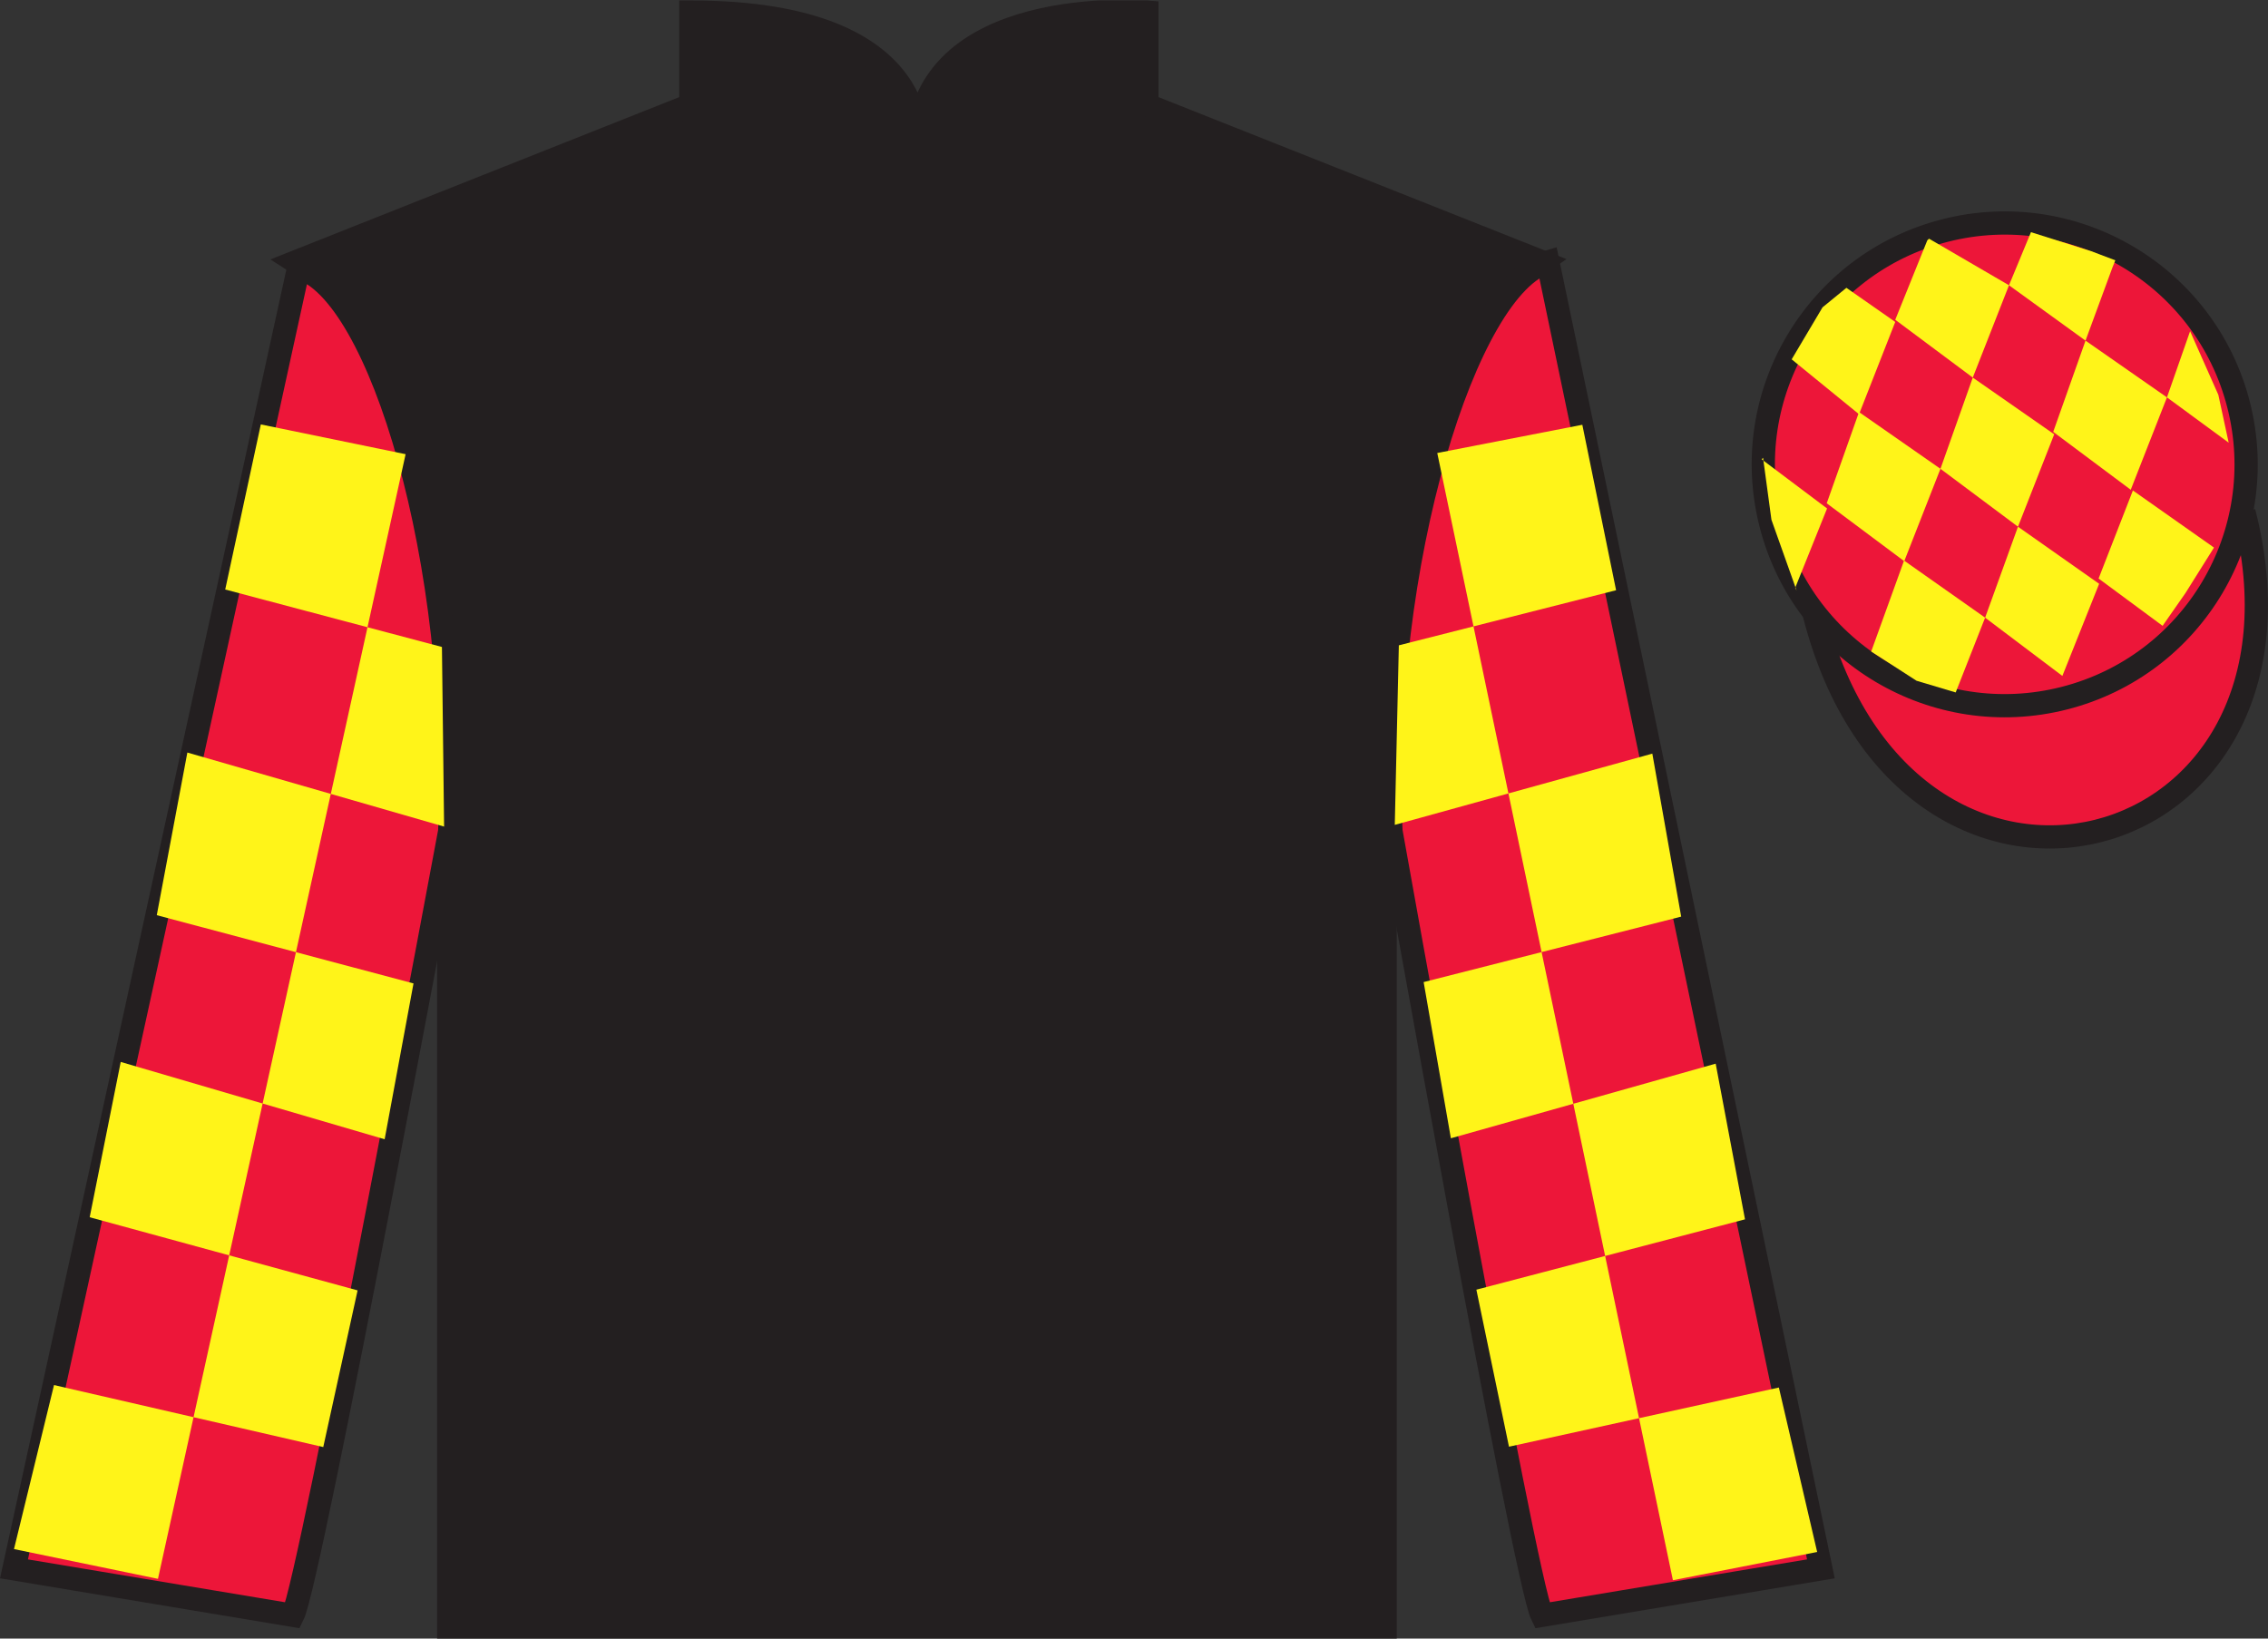
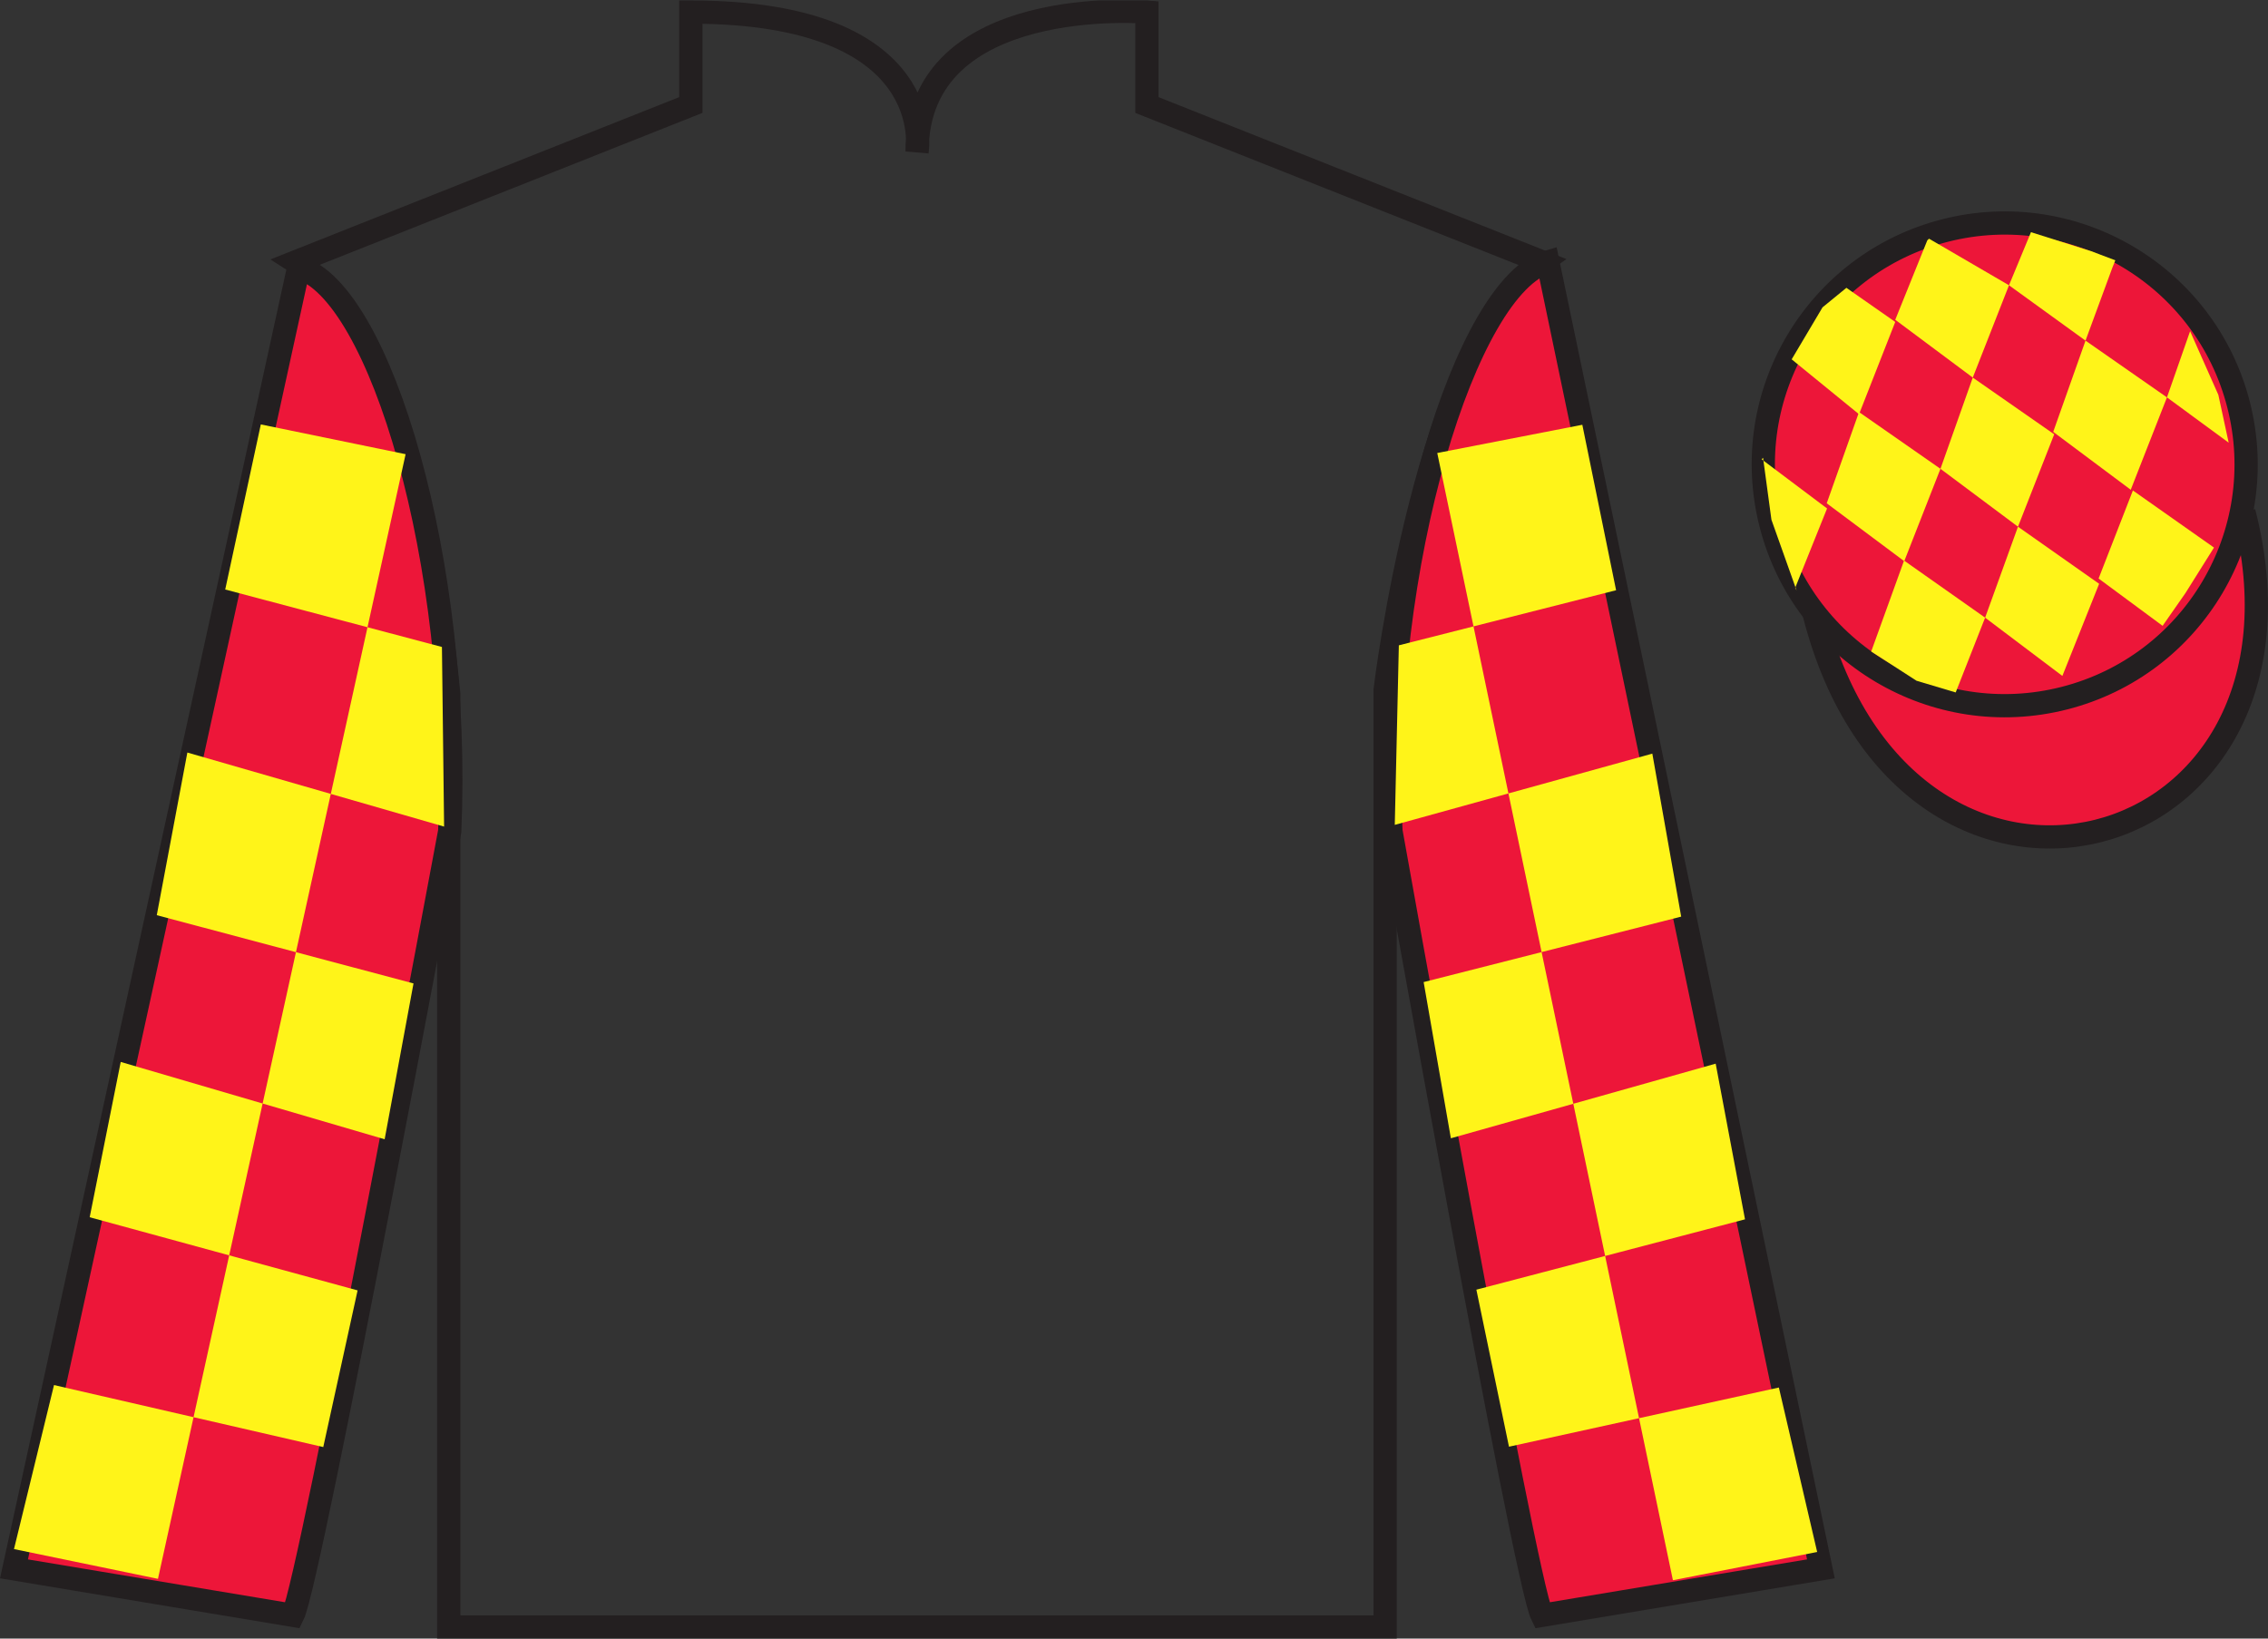
<svg xmlns="http://www.w3.org/2000/svg" width="97.59pt" height="70.52pt" viewBox="0 0 97.59 70.52" version="1.1">
  <rect x="0" y="0" width="97.59" height="70.52" fill="#333333" stroke="none" />
  <defs>
    <clipPath id="clip1">
      <path d="M 0 70.52 L 97.59 70.52 L 97.59 0.02 L 0 0.02 L 0 70.52 Z M 0 70.52 " />
    </clipPath>
  </defs>
  <g id="surface0">
    <g clip-path="url(#clip1)" clip-rule="nonzero">
-       <path style=" stroke:none;fill-rule:nonzero;fill:rgb(13.73%,12.16%,12.549%);fill-opacity:1;" d="M 12.727 11.27 C 12.727 11.27 17.809 14.52 19.309 29.855 C 19.309 29.855 19.309 44.855 19.309 70.02 L 59.602 70.02 L 59.602 29.688 C 59.602 29.688 61.391 14.688 66.352 11.27 L 49.352 4.52 L 49.352 0.52 C 49.352 0.52 39.461 -0.312 39.461 6.52 C 39.461 6.52 40.477 0.52 29.727 0.52 L 29.727 4.52 L 12.727 11.27 " />
      <path style="fill:none;stroke-width:10;stroke-linecap:butt;stroke-linejoin:miter;stroke:rgb(13.73%,12.16%,12.549%);stroke-opacity:1;stroke-miterlimit:4;" d="M 127.266 592.505 C 127.266 592.505 178.086 560.005 193.086 406.645 C 193.086 406.645 193.086 256.645 193.086 5.005 L 596.016 5.005 L 596.016 408.325 C 596.016 408.325 613.906 558.325 663.516 592.505 L 493.516 660.005 L 493.516 700.005 C 493.516 700.005 394.609 708.325 394.609 640.005 C 394.609 640.005 404.766 700.005 297.266 700.005 L 297.266 660.005 L 127.266 592.505 Z M 127.266 592.505 " transform="matrix(0.1,0,0,-0.1,0,70.52)" />
      <path style=" stroke:none;fill-rule:nonzero;fill:rgb(92.863%,8.783%,22.277%);fill-opacity:1;" d="M 12.602 69.52 C 13.352 68.02 19.352 35.77 19.352 35.77 C 19.852 24.27 16.352 12.52 12.852 11.52 L 0.602 67.52 L 12.602 69.52 " />
      <path style="fill:none;stroke-width:10;stroke-linecap:butt;stroke-linejoin:miter;stroke:rgb(13.73%,12.16%,12.549%);stroke-opacity:1;stroke-miterlimit:4;" d="M 126.016 10.005 C 133.516 25.005 193.516 347.505 193.516 347.505 C 198.516 462.505 163.516 580.005 128.516 590.005 L 6.016 30.005 L 126.016 10.005 Z M 126.016 10.005 " transform="matrix(0.1,0,0,-0.1,0,70.52)" />
      <path style=" stroke:none;fill-rule:nonzero;fill:rgb(92.863%,8.783%,22.277%);fill-opacity:1;" d="M 78.352 67.52 L 66.602 11.27 C 63.102 12.27 59.352 24.27 59.852 35.77 C 59.852 35.77 65.602 68.02 66.352 69.52 L 78.352 67.52 " />
      <path style="fill:none;stroke-width:10;stroke-linecap:butt;stroke-linejoin:miter;stroke:rgb(13.73%,12.16%,12.549%);stroke-opacity:1;stroke-miterlimit:4;" d="M 783.516 30.005 L 666.016 592.505 C 631.016 582.505 593.516 462.505 598.516 347.505 C 598.516 347.505 656.016 25.005 663.516 10.005 L 783.516 30.005 Z M 783.516 30.005 " transform="matrix(0.1,0,0,-0.1,0,70.52)" />
      <path style="fill-rule:nonzero;fill:rgb(92.863%,8.783%,22.277%);fill-opacity:1;stroke-width:10;stroke-linecap:butt;stroke-linejoin:miter;stroke:rgb(13.73%,12.16%,12.549%);stroke-opacity:1;stroke-miterlimit:4;" d="M 780.664 440.903 C 820.391 285.278 1004.336 332.856 965.547 484.848 " transform="matrix(0.1,0,0,-0.1,0,70.52)" />
      <path style=" stroke:none;fill-rule:nonzero;fill:rgb(92.863%,8.783%,22.277%);fill-opacity:1;" d="M 88.828 30.047 C 94.387 28.629 97.742 22.977 96.324 17.418 C 94.906 11.859 89.25 8.504 83.691 9.922 C 78.137 11.34 74.777 16.996 76.199 22.555 C 77.617 28.109 83.27 31.465 88.828 30.047 " />
      <path style="fill:none;stroke-width:10;stroke-linecap:butt;stroke-linejoin:miter;stroke:rgb(13.73%,12.16%,12.549%);stroke-opacity:1;stroke-miterlimit:4;" d="M 888.281 404.731 C 943.867 418.911 977.422 475.434 963.242 531.02 C 949.062 586.606 892.5 620.161 836.914 605.981 C 781.367 591.802 747.773 535.239 761.992 479.653 C 776.172 424.106 832.695 390.552 888.281 404.731 Z M 888.281 404.731 " transform="matrix(0.1,0,0,-0.1,0,70.52)" />
      <path style=" stroke:none;fill-rule:nonzero;fill:rgb(100%,95.41%,10.001%);fill-opacity:1;" d="M 79.449 12.387 L 78.422 13.227 L 77.094 15.465 L 79.992 17.828 L 81.551 13.855 L 79.449 12.387 " />
      <path style=" stroke:none;fill-rule:nonzero;fill:rgb(100%,95.41%,10.001%);fill-opacity:1;" d="M 83.141 10.352 L 83.004 10.273 L 82.93 10.344 L 81.551 13.762 L 84.887 16.25 L 86.445 12.277 L 83.141 10.352 " />
      <path style=" stroke:none;fill-rule:nonzero;fill:rgb(100%,95.41%,10.001%);fill-opacity:1;" d="M 89.98 10.809 L 87.391 9.992 L 86.445 12.277 L 89.738 14.66 L 90.895 11.516 L 91.02 11.203 L 89.98 10.809 " />
      <path style=" stroke:none;fill-rule:nonzero;fill:rgb(100%,95.41%,10.001%);fill-opacity:1;" d="M 79.992 17.734 L 78.602 21.66 L 81.938 24.152 L 83.496 20.176 L 79.992 17.734 " />
      <path style=" stroke:none;fill-rule:nonzero;fill:rgb(100%,95.41%,10.001%);fill-opacity:1;" d="M 84.887 16.25 L 83.496 20.176 L 86.832 22.668 L 88.391 18.691 L 84.887 16.25 " />
      <path style=" stroke:none;fill-rule:nonzero;fill:rgb(100%,95.41%,10.001%);fill-opacity:1;" d="M 89.738 14.66 L 88.348 18.586 L 91.684 21.078 L 93.242 17.102 L 89.738 14.66 " />
      <path style=" stroke:none;fill-rule:nonzero;fill:rgb(100%,95.41%,10.001%);fill-opacity:1;" d="M 81.93 24.125 L 80.516 28.039 L 82.465 29.297 L 84.152 29.801 L 85.418 26.582 L 81.93 24.125 " />
      <path style=" stroke:none;fill-rule:nonzero;fill:rgb(100%,95.41%,10.001%);fill-opacity:1;" d="M 86.832 22.668 L 85.418 26.582 L 88.742 29.09 L 90.324 25.125 L 86.832 22.668 " />
      <path style=" stroke:none;fill-rule:nonzero;fill:rgb(100%,95.41%,10.001%);fill-opacity:1;" d="M 91.777 21.109 L 90.301 24.898 L 93.055 26.934 L 94.039 25.523 L 95.266 23.566 L 91.777 21.109 " />
      <path style=" stroke:none;fill-rule:nonzero;fill:rgb(100%,95.41%,10.001%);fill-opacity:1;" d="M 75.801 19.766 L 75.863 19.703 L 76.223 22.367 L 77.309 25.422 L 77.246 25.297 L 78.617 21.883 L 75.801 19.766 " />
      <path style=" stroke:none;fill-rule:nonzero;fill:rgb(100%,95.41%,10.001%);fill-opacity:1;" d="M 94.238 14.254 L 94.238 14.254 L 93.242 17.102 L 95.898 19.051 L 95.453 16.992 L 94.238 14.254 " />
      <path style=" stroke:none;fill-rule:nonzero;fill:rgb(100%,95.41%,10.001%);fill-opacity:1;" d="M 11.223 18.266 L 17.453 19.547 L 6.797 67.949 L 0.602 66.668 L 2.324 59.609 L 13.91 62.277 L 15.387 55.535 L 3.859 52.387 L 5.195 45.703 L 16.551 49.031 L 17.793 42.324 L 6.746 39.387 L 8.062 32.387 L 19.109 35.574 L 19.016 27.844 L 9.691 25.371 L 11.223 18.266 " />
      <path style=" stroke:none;fill-rule:nonzero;fill:rgb(100%,95.41%,10.001%);fill-opacity:1;" d="M 68.086 18.281 L 61.844 19.496 L 71.984 68.008 L 78.191 66.793 L 76.543 59.715 L 64.93 62.262 L 63.527 55.504 L 75.086 52.477 L 73.824 45.777 L 62.43 48.988 L 61.258 42.266 L 72.34 39.449 L 71.098 32.434 L 60.016 35.5 L 60.191 27.773 L 69.539 25.402 L 68.086 18.281 " />
    </g>
  </g>
</svg>